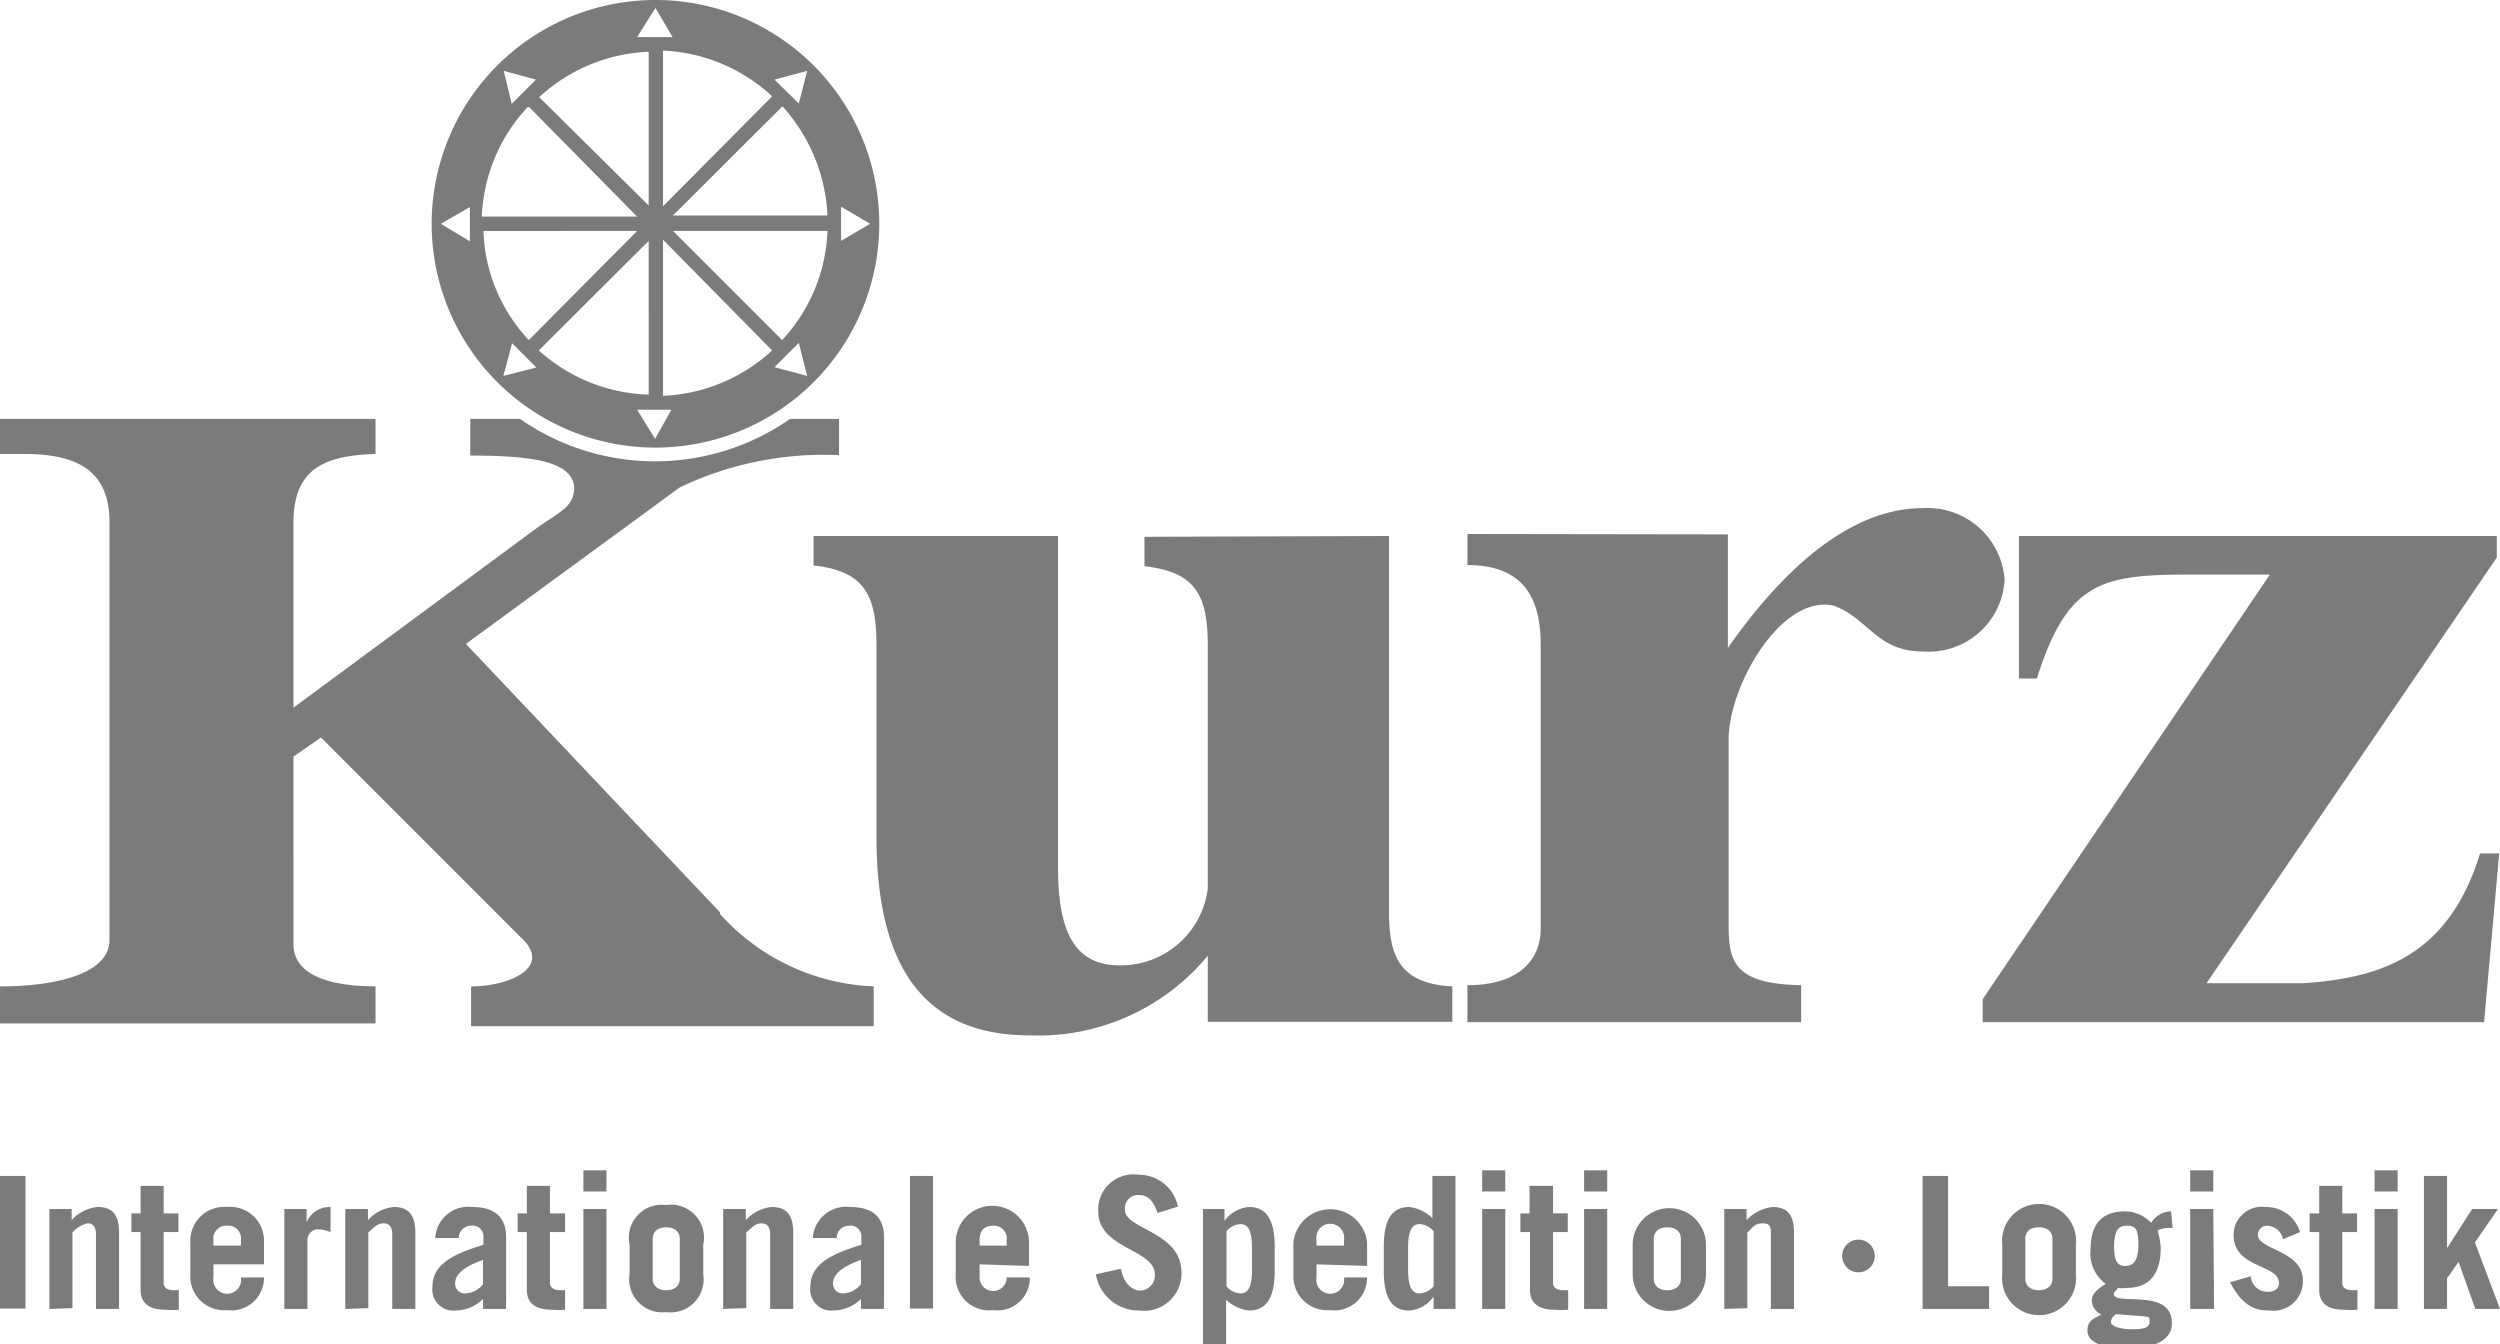
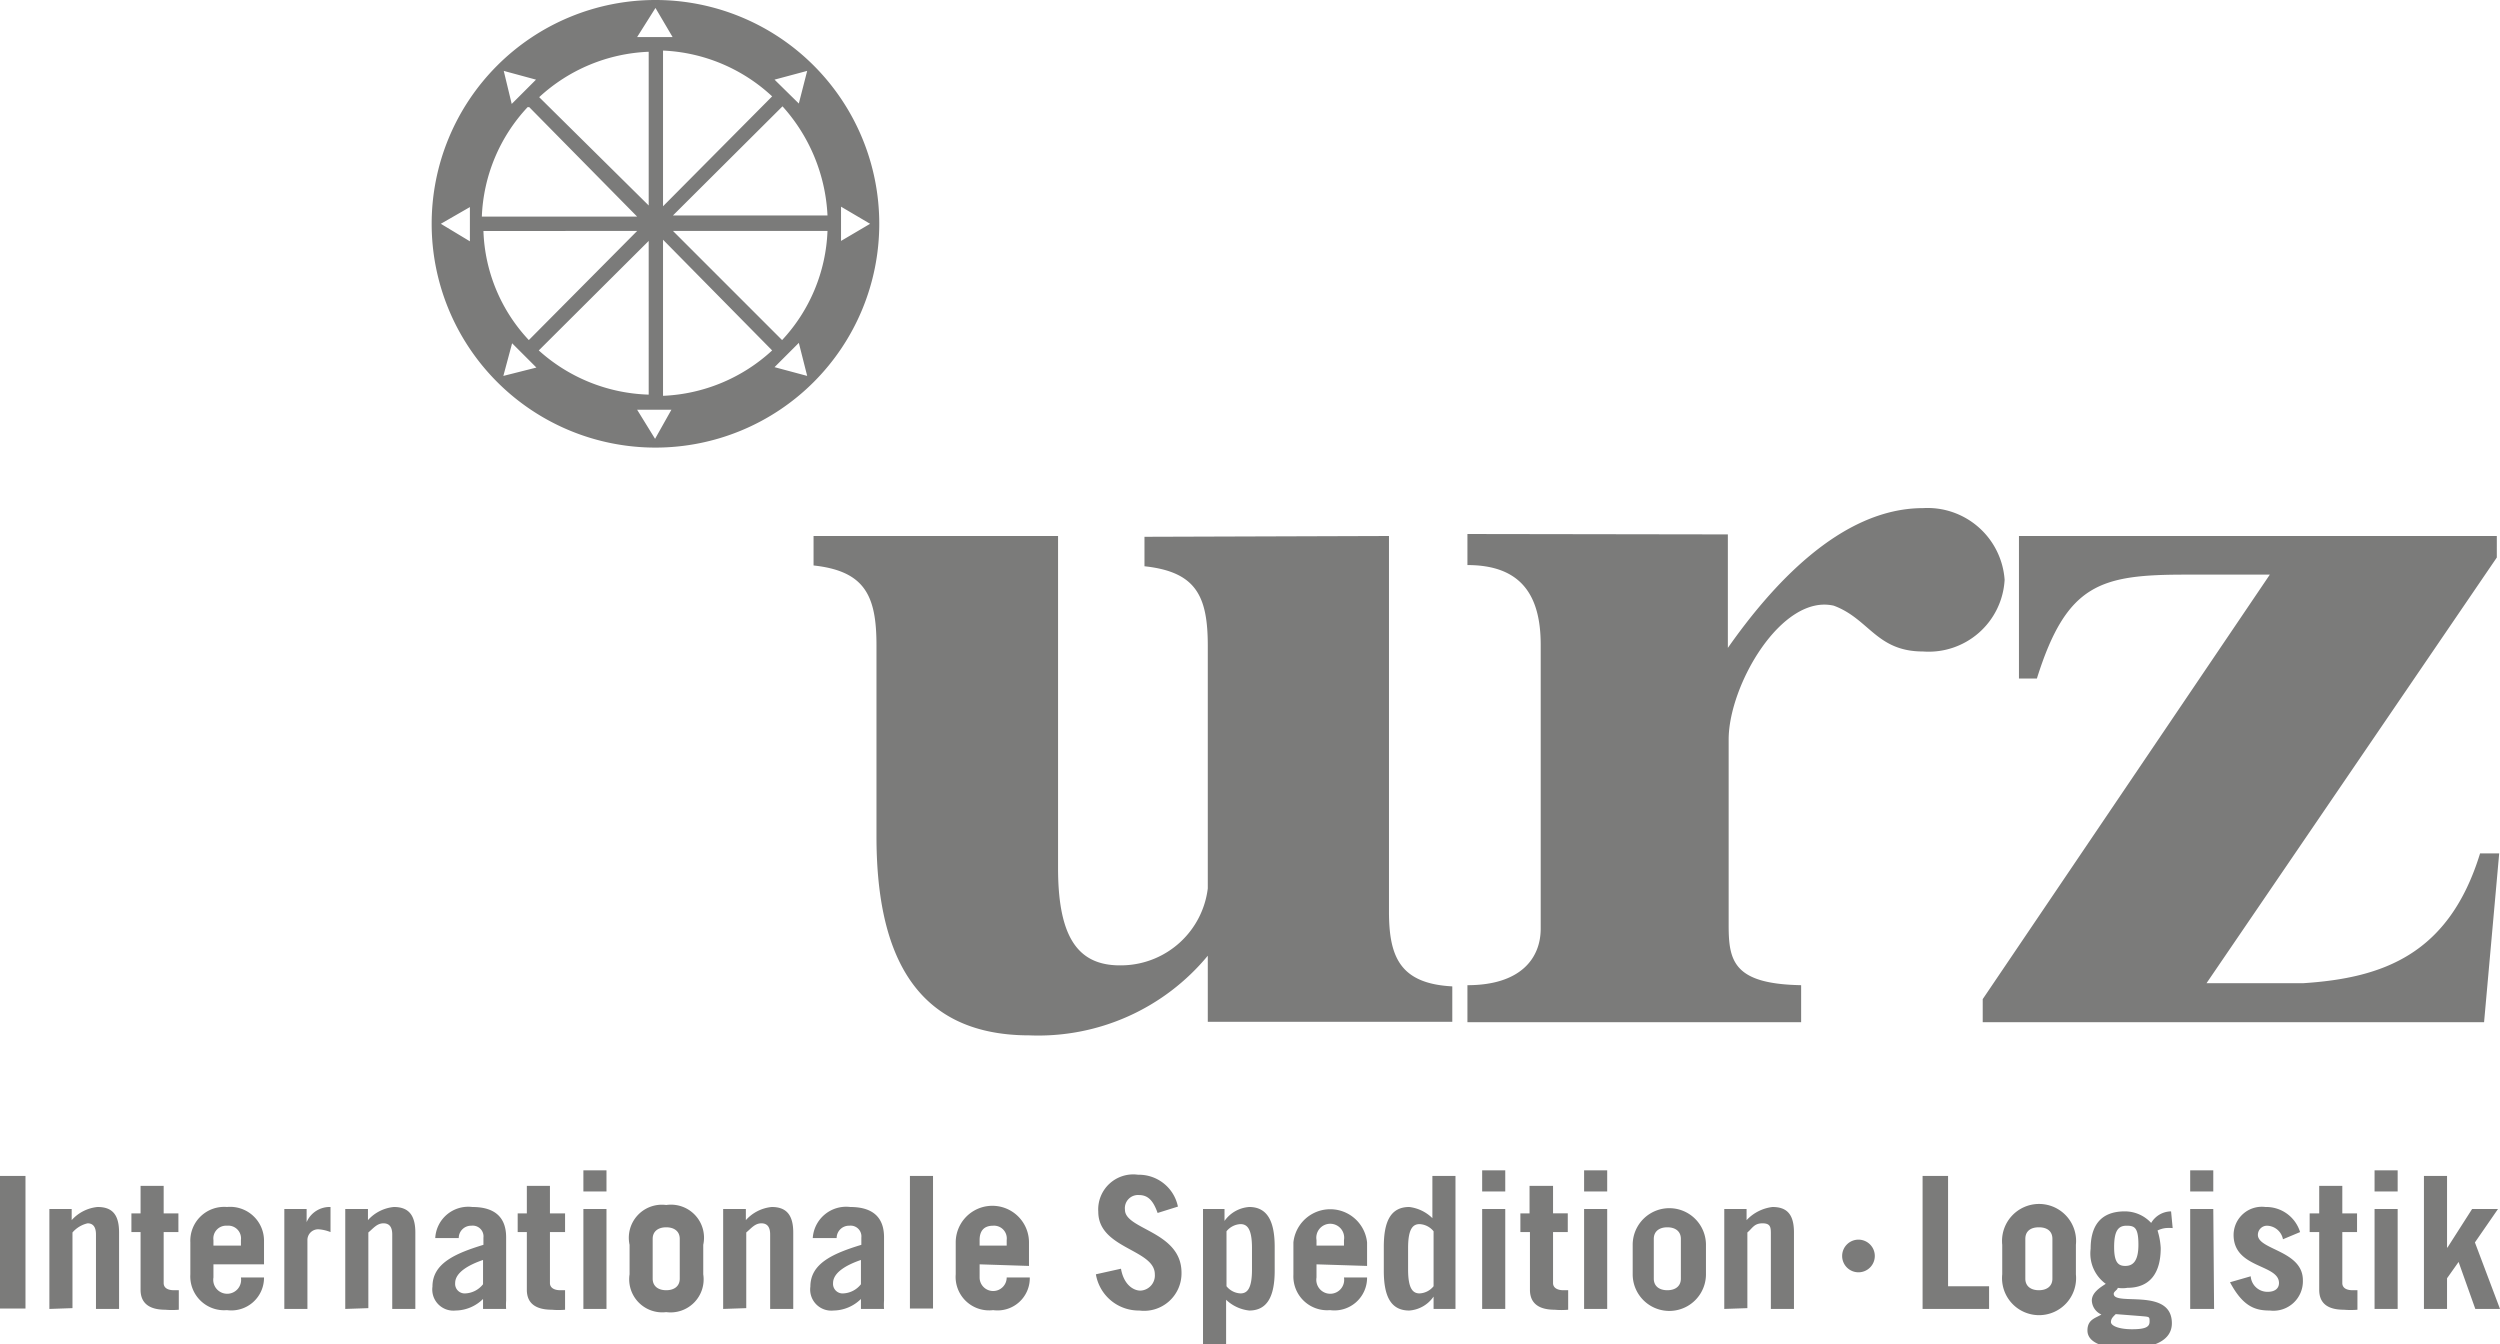
<svg xmlns="http://www.w3.org/2000/svg" viewBox="0 0 62.78 33.75">
  <defs>
    <style>.b{fill:#7b7b7a}</style>
  </defs>
  <path class="b" d="M62.38 25.67H49.79v-.58L57 14.43h-2.1c-2.15 0-3 .22-3.75 2.61h-.45v-3.58h12V14l-7.29 10.69h2.43c2-.13 3.66-.72 4.44-3.26h.48zM43.39 13.42v2.85c1.06-1.51 2.81-3.51 4.9-3.51a1.94 1.94 0 0 1 2.05 1.8 1.91 1.91 0 0 1-2.05 1.8c-1.17 0-1.35-.82-2.24-1.15-1.31-.3-2.64 2-2.64 3.36v4.67c0 .9.13 1.47 1.82 1.5v.93h-8.38v-.93c1.33 0 1.84-.67 1.84-1.42v-7.13c0-1.24-.49-2-1.84-2v-.78zM34.88 13.46v9.43c0 1.13.27 1.81 1.59 1.88v.89h-6.14V24a5.52 5.52 0 0 1-4.48 2c-3 0-3.84-2.23-3.84-5v-4.8c0-1.24-.29-1.86-1.58-2v-.74h6.14v8.34c0 1.82.55 2.49 1.67 2.44a2.2 2.2 0 0 0 2.09-1.93v-6.09c0-1.25-.29-1.86-1.59-2v-.74z" />
-   <path class="b" d="M18.08 22.91l-6.38-6.74 5.37-3.93a8.37 8.37 0 0 1 4-.81v-.91h-1.23a5.93 5.93 0 0 1-6.78 0h-1.25v.92c1.53 0 2.55.14 2.61.79 0 .48-.32.6-.9 1l-6.15 4.54v-4.65c0-1.36.79-1.68 2.06-1.72v-.88H0v.88h.6c1.32 0 2.15.4 2.15 1.72v10.49c0 .78-1.18 1.16-2.75 1.16v.93h9.43v-.93c-.8 0-2-.14-2.06-1V19l.69-.48 5 5c.86.77-.28 1.25-1.23 1.25v1h10.11v-1a5.47 5.47 0 0 1-3.86-1.82" />
  <path class="b" d="M21.12 5.19l.73.43-.73.43zm-1.48 3.35L16.9 5.8h3.88a4.25 4.25 0 0 1-1.14 2.74m-.19.68l.61-.61.21.83zm-3 1.8l-.45-.73h.86zm-3.81-1.58l.22-.82.61.61zm-.5-3.64H16l-2.72 2.74a4.2 4.2 0 0 1-1.14-2.74m-.34.26l-.73-.44.73-.42zm1.49-3.37L16 5.44h-3.9a4.26 4.26 0 0 1 1.15-2.75m.21-.69l-.61.61-.2-.83zm3-1.8l.43.73H16zm3.81 1.58l-.21.82-.61-.6zm-.62.89a4.4 4.4 0 0 1 1.13 2.74H16.9zm-3 3.35l2.74 2.78a4.3 4.3 0 0 1-2.74 1.14zm-.36 3.89a4.31 4.31 0 0 1-2.76-1.11l2.76-2.75zm0-4.75l-2.75-2.72a4.3 4.3 0 0 1 2.75-1.14zm.36-3.89a4.29 4.29 0 0 1 2.74 1.15l-2.74 2.76zM16.46 0a5.62 5.62 0 1 0 5.62 5.62A5.62 5.62 0 0 0 16.46 0M0 29.53h.64v3.33H0zM1.24 32.87v-2.51h.56v.28a1 1 0 0 1 .65-.33c.36 0 .54.18.54.64v1.92h-.58V31c0-.17-.06-.28-.21-.28a.71.71 0 0 0-.38.23v1.9zM3.3 30.94v-.47h.23v-.69h.58v.69h.37v.47h-.37v1.28c0 .12.1.18.26.18h.12v.49a1.94 1.94 0 0 1-.34 0c-.37 0-.62-.14-.62-.5v-1.45zM6.05 31.28v-.14a.32.32 0 0 0-.35-.36.32.32 0 0 0-.34.36v.14zm-.69.47v.33a.35.35 0 1 0 .69 0h.58a.82.82 0 0 1-.93.82.85.85 0 0 1-.92-.9v-.8a.85.85 0 0 1 .92-.89.85.85 0 0 1 .93.85v.59zM7.14 32.87v-2.51h.56v.33a.63.63 0 0 1 .6-.38v.63a1 1 0 0 0-.3-.07.27.27 0 0 0-.28.28v1.72zM8.67 32.87v-2.51h.57v.28a1 1 0 0 1 .65-.33c.35 0 .54.18.54.64v1.92h-.58V31c0-.17-.06-.28-.22-.28s-.25.12-.38.23v1.9zM12.13 31.64c-.35.12-.7.31-.7.58a.24.24 0 0 0 .26.26.6.6 0 0 0 .44-.23zm-1.2-.55a.83.83 0 0 1 .93-.78c.62 0 .85.31.85.76v1.59a1.52 1.52 0 0 0 0 .21h-.58v-.25a1 1 0 0 1-.69.29.53.53 0 0 1-.58-.6c0-.58.56-.83 1.28-1.05v-.18a.27.27 0 0 0-.3-.3.31.31 0 0 0-.32.31zM13 30.94v-.47h.23v-.69h.58v.69h.38v.47h-.38v1.28c0 .12.11.18.26.18h.12v.49a1.83 1.83 0 0 1-.33 0c-.38 0-.63-.14-.63-.5v-1.45zM15.23 32.87h-.58v-2.51h.58zm-.58-3.48h.58v.53h-.58zM16.39 32.11c0 .19.14.29.34.29s.34-.1.34-.29v-1c0-.19-.14-.29-.34-.29s-.34.1-.34.29zm-.58-.85a.83.83 0 0 1 .92-1 .83.83 0 0 1 .93 1V32a.83.83 0 0 1-.93.95.83.83 0 0 1-.92-.95zM18.16 32.87v-2.51h.57v.28a1 1 0 0 1 .65-.33c.35 0 .54.18.54.64v1.92h-.58V31c0-.17-.06-.28-.22-.28s-.25.12-.38.23v1.9zM21.62 31.64c-.35.12-.7.31-.7.58a.24.24 0 0 0 .26.26.6.6 0 0 0 .44-.23zm-1.21-.55a.84.84 0 0 1 .94-.78c.62 0 .85.31.85.76v1.59a1.52 1.52 0 0 0 0 .21h-.58v-.25a1 1 0 0 1-.69.29.53.53 0 0 1-.58-.6c0-.58.56-.83 1.28-1.05v-.18a.27.27 0 0 0-.3-.3.31.31 0 0 0-.32.31zM22.85 29.53h.58v3.33h-.58zM25.28 31.28v-.14a.32.32 0 0 0-.34-.36c-.24 0-.34.14-.34.36v.14zm-.68.47v.33a.34.34 0 1 0 .68 0h.58a.81.81 0 0 1-.92.82.84.84 0 0 1-.94-.9v-.8a.92.92 0 0 1 1.84 0v.59zM29.07 30.46c-.11-.31-.24-.45-.47-.45a.33.33 0 0 0-.35.37c0 .5 1.42.54 1.42 1.58a.94.94 0 0 1-1.06.95 1.09 1.09 0 0 1-1.09-.91l.63-.14c.07.4.31.55.49.55A.38.38 0 0 0 29 32c0-.63-1.42-.64-1.42-1.57a.88.88 0 0 1 1-.93 1 1 0 0 1 1 .8zM30.8 32.3a.48.48 0 0 0 .35.18c.16 0 .29-.1.29-.6v-.54c0-.5-.13-.6-.29-.6a.48.48 0 0 0-.35.18zm-.05-1.94v.3a.83.83 0 0 1 .62-.35c.45 0 .64.35.64 1v.6c0 .65-.19 1-.64 1a1 1 0 0 1-.58-.27v1.11h-.58v-3.39zM33.75 31.28v-.14a.35.35 0 1 0-.69 0v.14zm-.69.47v.33a.35.35 0 1 0 .69 0h.58a.82.82 0 0 1-.93.82.85.85 0 0 1-.92-.89v-.81a.93.93 0 0 1 1.85 0v.59zM36 30.92a.48.48 0 0 0-.35-.18c-.16 0-.29.1-.29.6v.54c0 .5.13.6.29.6a.48.48 0 0 0 .35-.18zm0 1.95v-.31a.81.81 0 0 1-.61.35c-.46 0-.64-.35-.64-1v-.6c0-.65.18-1 .64-1a1 1 0 0 1 .58.28v-1.06h.58v3.34zM37.8 32.87h-.58v-2.51h.58zm-.58-3.48h.58v.53h-.58zM38.18 30.94v-.47h.23v-.69H39v.69h.37v.47H39v1.28c0 .12.11.18.26.18h.12v.49a1.88 1.88 0 0 1-.34 0c-.37 0-.62-.14-.62-.5v-1.45zM40.36 32.87h-.58v-2.51h.58zm-.58-3.48h.58v.53h-.58zM41.53 32.11c0 .19.14.29.34.29s.34-.1.34-.29v-1c0-.19-.14-.29-.34-.29s-.34.1-.34.29zm-.53-.85a.92.92 0 1 1 1.84 0V32A.92.92 0 1 1 41 32zM43.3 32.87v-2.51h.56v.28a1.07 1.07 0 0 1 .65-.33c.36 0 .54.18.54.64v1.92h-.58V31c0-.17 0-.28-.21-.28s-.25.12-.38.23v1.9zM46.67 31.13a.41.41 0 1 1-.41.41.41.41 0 0 1 .41-.41M48.28 32.87v-3.34h.64v2.77h1.03v.57h-1.67zM50.86 32.11c0 .19.14.29.34.29s.34-.1.34-.29v-1c0-.19-.13-.29-.34-.29s-.34.1-.34.29zm-.58-.85a.93.93 0 1 1 1.85 0V32a.93.93 0 1 1-1.85 0zM53.4 30.78c-.22 0-.31.15-.31.54s.11.47.28.47.33-.09.33-.53-.1-.48-.3-.48M53.13 33c-.06.06-.12.11-.12.2s.19.18.53.18.44-.06.44-.19 0-.12-.21-.14zm1.43-2.16a1 1 0 0 0-.18 0 .63.63 0 0 0-.2.06 1.78 1.78 0 0 1 .08.44c0 .63-.27 1-.84 1a.71.71 0 0 1-.24 0c0 .05-.1.09-.1.15 0 .32 1.46-.17 1.46.74 0 .43-.45.63-1.12.63s-1-.17-1-.45.21-.31.35-.4a.4.4 0 0 1-.24-.35c0-.2.21-.33.35-.42a.94.94 0 0 1-.38-.88c0-.53.21-.94.86-.94a.9.9 0 0 1 .66.29.59.59 0 0 1 .5-.29zM55.6 32.87H55v-2.51h.58zm-.6-3.48h.58v.53H55zM57.33 31.12a.42.42 0 0 0-.4-.34.23.23 0 0 0-.23.23c0 .38 1.13.39 1.13 1.14a.74.74 0 0 1-.83.76c-.36 0-.67-.09-1-.71l.52-.15a.42.42 0 0 0 .43.39c.17 0 .28-.08.28-.22 0-.48-1.14-.36-1.14-1.21a.71.71 0 0 1 .8-.7.89.89 0 0 1 .87.63zM58 30.94v-.47h.24v-.69h.58v.69h.37v.47h-.37v1.28c0 .12.1.18.26.18h.12v.49a2 2 0 0 1-.34 0c-.38 0-.62-.14-.62-.5v-1.45zM60.21 32.87h-.58v-2.51h.58zm-.58-3.48h.58v.53h-.58zM60.87 29.53v3.34h.58v-.77l.29-.41.42 1.18h.62l-.63-1.67.58-.84h-.65l-.62.97h-.01v-1.8h-.58z" />
</svg>